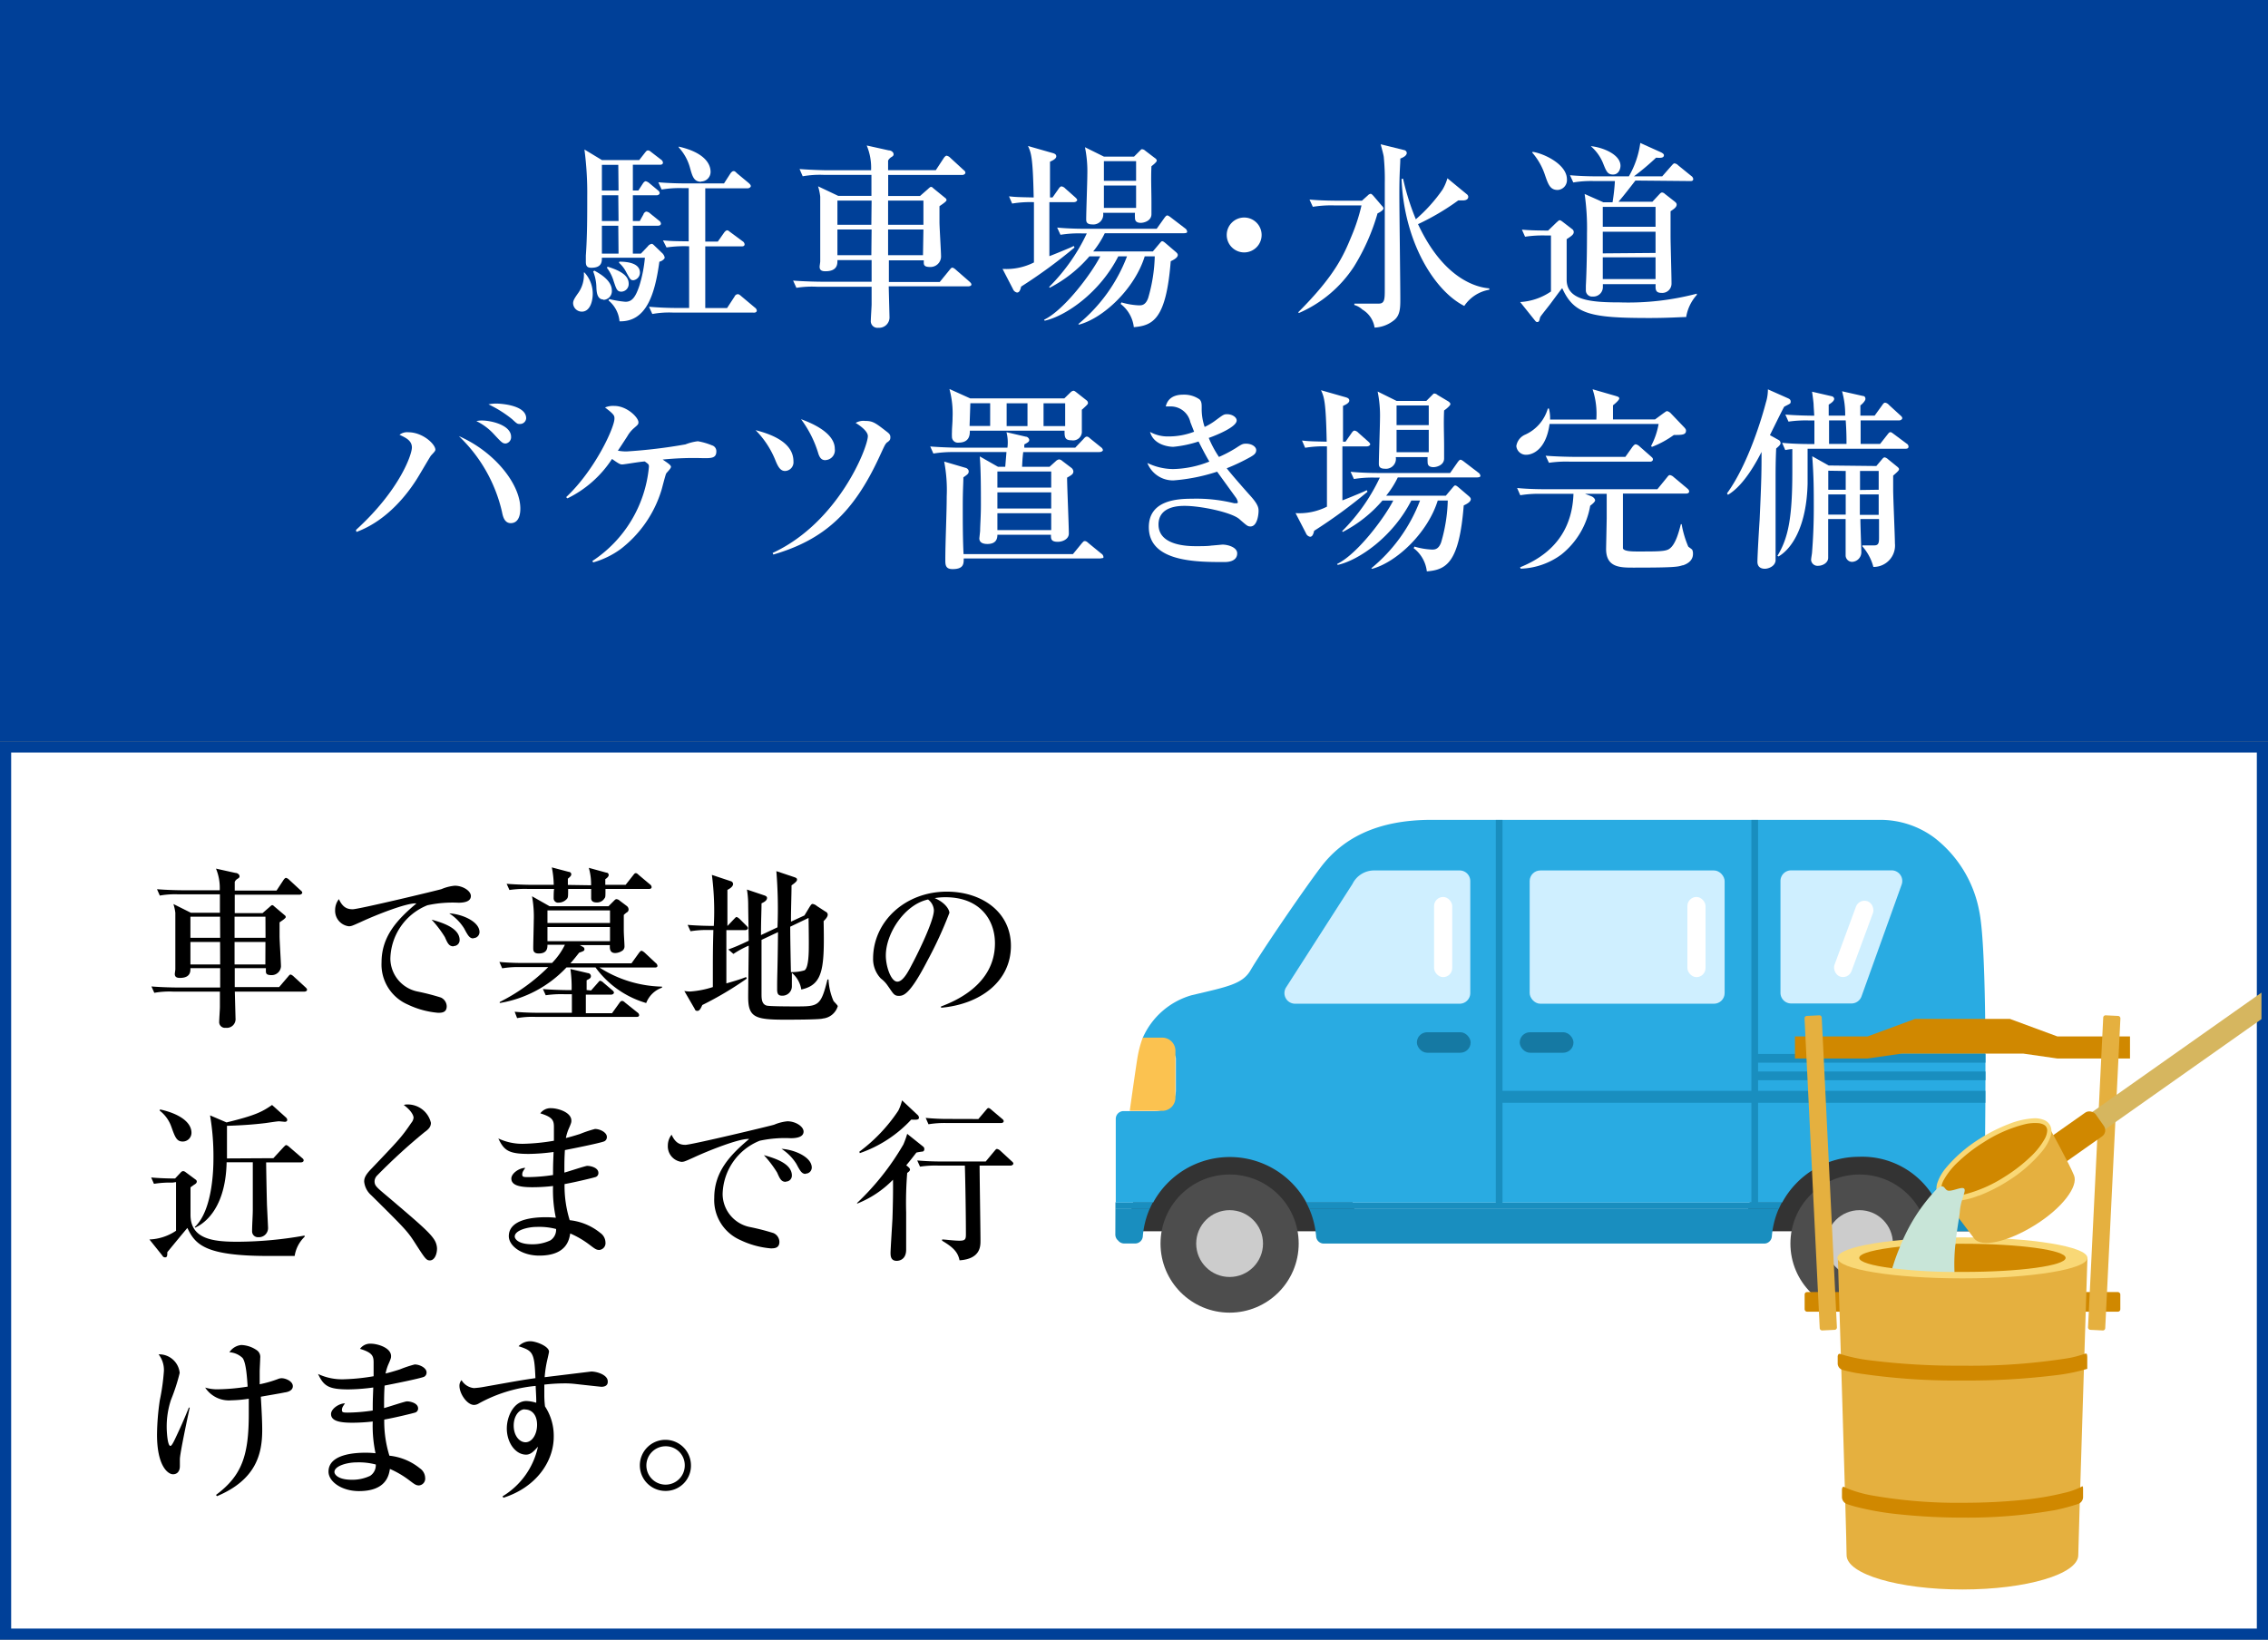
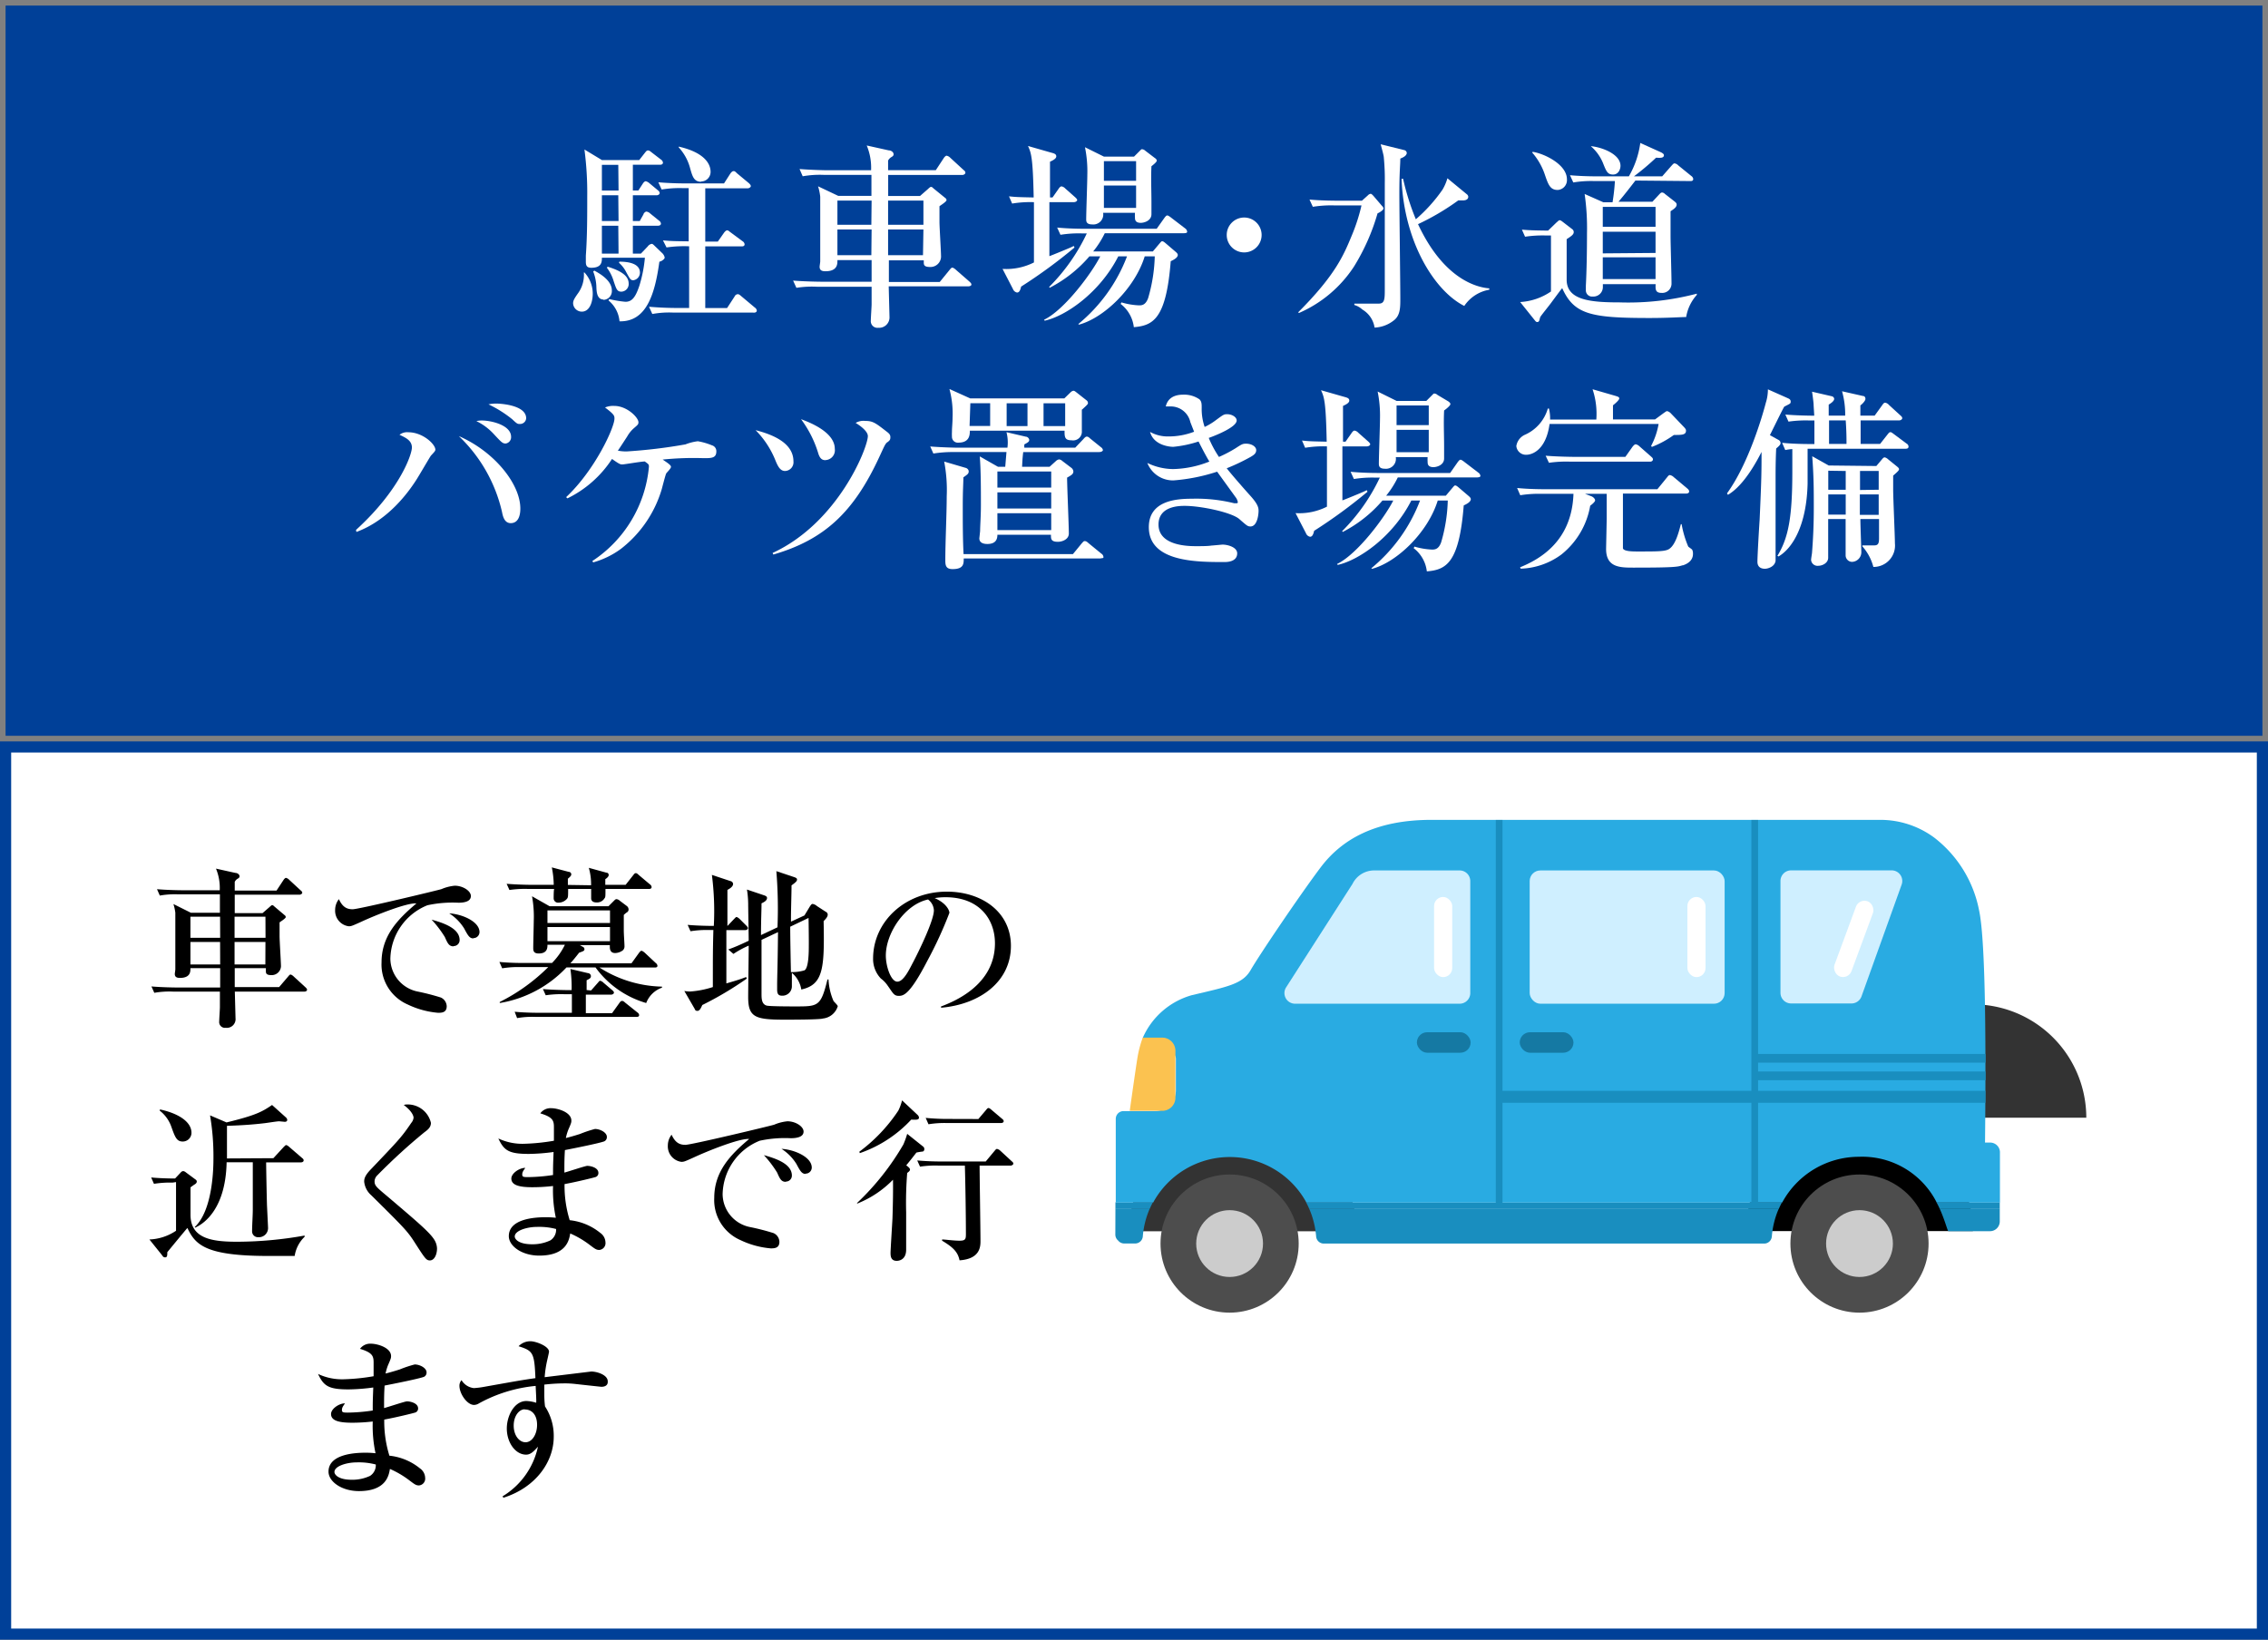
<svg xmlns="http://www.w3.org/2000/svg" id="レイヤー_1" data-name="レイヤー 1" viewBox="0 0 260 188">
  <rect x="0" y="0" width="260" height="188" fill="#808080" stroke="none" />
  <defs>
    <style>.cls-1,.cls-11{fill:none;}.cls-2{fill:#004098;}.cls-3{fill:#fff;}.cls-4{fill:#333;}.cls-5{fill:#198ebf;}.cls-6{fill:#29abe2;}.cls-7{fill:#4d4d4d;}.cls-8{fill:#ccc;}.cls-9{fill:#fbc250;}.cls-10{fill:#1579a3;}.cls-11{stroke:#198ebf;stroke-miterlimit:10;stroke-width:0.77px;}.cls-12{fill:#cfefff;}.cls-13{clip-path:url(#clip-path);}.cls-14{fill:#d08800;}.cls-15{fill:#e5b03f;}.cls-16{fill:#f9d876;}.cls-17{fill:#d6b65f;}.cls-18{fill:#c8e5d8;}</style>
    <clipPath id="clip-path">
-       <rect class="cls-1" y="85" width="259.25" height="103" />
-     </clipPath>
+       </clipPath>
  </defs>
  <title>アートボード 4</title>
  <rect class="cls-2" x="0.64" y="0.64" width="258.72" height="83.72" />
-   <path class="cls-2" d="M258.72,1.28V83.72H1.28V1.28H258.72M260,0H0V85H260V0Z" />
  <rect class="cls-3" x="0.64" y="85.64" width="258.72" height="101.72" />
  <path class="cls-2" d="M258.72,86.28V186.72H1.28V86.28H258.72M260,85H0V188H260V85Z" />
  <path class="cls-3" d="M66.7,35.73a1,1,0,0,1-1-.95c0-.31.13-.54.56-1.15a3.59,3.59,0,0,0,.67-2.39H67a3.58,3.58,0,0,1,.95,2.5C67.93,34.7,67.57,35.73,66.7,35.73ZM75.59,30c-.52,3.8-1.51,6.91-4.57,6.84a3.48,3.48,0,0,0-1.26-2.39l.09-.16a12.1,12.1,0,0,0,1.85.31c.7,0,1.13-.43,1.6-1.85a15.42,15.42,0,0,0,.63-3.2H69c0,.45,0,1.15-1.21,1.15-.45,0-.63-.18-.63-.67,0-.14,0-.56,0-.72.16-2.21.16-4.52.16-6.77A38.11,38.11,0,0,0,67,17.14l2,1.21h4.28l.65-.83c.16-.2.22-.27.34-.27s.16,0,.43.22l1.08.83a.48.48,0,0,1,.22.34c0,.2-.18.25-.34.25H72.55v2.95h.63l.5-.77c.07-.11.2-.29.36-.29a1,1,0,0,1,.41.23l.95.79c.11.09.22.18.22.34s-.2.25-.34.25H72.55v2.95h.79l.43-.77c0-.09.18-.31.34-.31a.78.78,0,0,1,.43.22l1,.81a.48.48,0,0,1,.23.34c0,.2-.2.25-.34.25H72.55v3.2h.92l.79-.83a.7.7,0,0,1,.45-.29c.07,0,.11,0,.36.25l.79.76a1,1,0,0,1,.34.56C76.19,29.75,75.74,30,75.59,30Zm-6.41,4.34c-.74,0-.79-.9-.81-1.37A5.22,5.22,0,0,0,68,31.12l.14-.09c.52.29,2,1.08,2,2.27A1,1,0,0,1,69.17,34.38ZM70.88,18.9H69v2.95h1.91Zm0,3.49H69v2.95h1.91Zm0,3.49H69v3.2h1.91Zm.36,7.56c-.5,0-.58-.29-.88-1.17a4.9,4.9,0,0,0-.79-1.58l.09-.11c1.78.54,2.41,1.17,2.41,1.94A.87.87,0,0,1,71.24,33.44Zm1.37-1.31c-.32,0-.38-.11-.86-1a3.5,3.5,0,0,0-.79-1L71,30c1.1,0,2.36.23,2.36,1.26A.88.88,0,0,1,72.62,32.13Zm13.77,3.71H77.21a10.77,10.77,0,0,0-2.43.16l-.38-.83c1.08.09,2.14.14,3.22.14H79V28.24a13.89,13.89,0,0,0-2.59.13L76,27.56c1,.09,1.31.09,2.95.11v-6.1h-.67a12.3,12.3,0,0,0-2.43.16l-.38-.83c1.08.09,2.14.13,3.22.13H83l.72-1.12c.07-.11.23-.29.36-.29s.16,0,.41.25L85.85,21c.09.09.22.2.22.34s-.22.25-.34.25H80.85V27.7h1.44l.7-1s.2-.29.36-.29.2.09.43.25l1.35,1a.48.48,0,0,1,.23.34c0,.23-.2.25-.34.25H80.85v7.07h2.5L84.21,34a.43.43,0,0,1,.36-.27c.07,0,.16,0,.41.23l1.55,1.3a.51.51,0,0,1,.23.34C86.75,35.83,86.52,35.85,86.39,35.85Zm-6-15c-.83,0-1-.61-1.26-1.53a5.66,5.66,0,0,0-1.31-2.41l0-.09c2.77.63,3.65,1.85,3.65,2.9A1.1,1.1,0,0,1,80.36,20.81Z" />
  <path class="cls-3" d="M111,32.83h-9.12l.09,3.49a1.19,1.19,0,0,1-1.28,1.26.76.76,0,0,1-.86-.83c0-.29.09-1.6.09-1.87v-2H93.73A11.32,11.32,0,0,0,91.3,33l-.38-.83c1.37.11,3,.13,3.22.13h5.78V29.82H96c0,.36.07,1.28-1.37,1.28-.45,0-.67-.13-.67-.52,0-.09.07-.52.07-.61,0-.63,0-2.68,0-3.42,0-1.42,0-3.29,0-4a6.21,6.21,0,0,0-.25-1.19l2.32,1.1h3.8l0-2.41H94.45a11.33,11.33,0,0,0-2.43.16l-.36-.83c1.37.11,2.95.14,3.2.14h5a6.61,6.61,0,0,0-.5-2.84l2.52.56c.25,0,.56.18.56.45,0,.07,0,.18-.25.32a1,1,0,0,0-.38.4v1.1h5.47l.9-1.37c.07-.11.22-.29.34-.29a.83.83,0,0,1,.43.25l1.49,1.37c.16.13.23.2.23.34s-.2.25-.34.25h-8.51c0,1.19,0,1.91,0,2.41h3.65l.88-.77c.27-.25.31-.27.38-.27s.11,0,.27.16l1.35,1.1a.33.33,0,0,1,.16.25c0,.13-.31.36-.81.7,0,.5,0,1,0,1.8,0,.61.18,3.4.18,4a1.21,1.21,0,0,1-1.26,1.17c-.72,0-.72-.27-.72-.58v-.18h-4c0,.38,0,2.12,0,2.48h5.83l1.1-1.35c.22-.27.25-.29.36-.29s.36.2.4.25l1.55,1.35c.11.11.22.2.22.34S111.15,32.83,111,32.83ZM99.92,23H96v2.77h3.89Zm0,3.31H96v2.95h3.89ZM105.86,23h-4.05v2.77h4.05Zm0,3.31h-4.05l0,2.95h4Z" />
  <path class="cls-3" d="M123.07,23.18H120.3v6.19c.36-.13,1.89-.76,2.21-.9a5.87,5.87,0,0,0,.58-.27l.09.18a58.34,58.34,0,0,1-6.12,4.48c-.11.5-.25.68-.47.68a.64.64,0,0,1-.47-.41l-1.19-2.3a7,7,0,0,0,3.6-.74c0-1.51,0-5.56,0-6.91a12.46,12.46,0,0,0-2.5.16l-.36-.83c.85.09,1.06.09,2.83.13-.09-4.61-.29-5.11-.65-5.9l2.66.76c.34.09.58.16.58.43s-.41.47-.72.61c0,1.6,0,3.24,0,4.1h.29l.7-1c.09-.13.2-.27.34-.27a.78.78,0,0,1,.43.25l1.13,1c.2.18.23.27.23.34C123.4,23.15,123.2,23.18,123.07,23.18Zm12.72,3.56h-9.14a10.64,10.64,0,0,1-1.33,2.09h6.84l.74-.88c.23-.27.25-.29.34-.29s.2.07.41.25l1.17,1c.07.07.2.18.2.32,0,.36-.63.63-.81.72-.52,6.59-2,7.38-4.23,7.56a3.91,3.91,0,0,0-1.51-2.66l.09-.18a8.34,8.34,0,0,0,2,.34c.31,0,.76,0,1.06-.83a18.49,18.49,0,0,0,.76-4.79h-1.15c-1.15,3.71-4.73,7.09-7.54,7.83l-.07-.07a18.58,18.58,0,0,0,5.58-7.76h-1c-2.12,4.16-6,6.84-8.44,7.38l-.07-.11c2.34-1.12,5.49-5.38,6.44-7.27h-1.24a15.09,15.09,0,0,1-4.55,3.6l-.07-.09a21.71,21.71,0,0,0,4.32-6.14H124a13.11,13.11,0,0,0-2.43.16l-.38-.83c1.37.14,3,.14,3.22.14h8.19l.88-1.24c.2-.27.27-.29.34-.29s.23.09.43.25l1.62,1.24a.51.51,0,0,1,.22.36C136.12,26.71,135.92,26.73,135.78,26.73ZM132,19.06c-.07,1.4,0,2.77,0,4.16,0,.2,0,1.13,0,1.33,0,.79-.88,1-1.22,1-.67,0-.67-.41-.67-.61a4.38,4.38,0,0,1,0-.54h-3.65a1.14,1.14,0,0,1-1.26,1.33c-.68,0-.68-.38-.68-.59,0-.81.13-4.39.13-5.13a13.77,13.77,0,0,0-.27-3.13l2.18,1.08H130l.63-.63c.2-.2.2-.22.29-.22a.58.58,0,0,1,.36.16l1.06.81c.14.09.27.2.27.34S132.27,18.85,132,19.06Zm-1.76-.58h-3.69v2.25h3.69Zm0,2.79h-3.69v2.57h3.69Z" />
  <path class="cls-3" d="M142.63,28.94a2,2,0,1,1,2-2A2,2,0,0,1,142.63,28.94Z" />
  <path class="cls-3" d="M157.92,24.46a24.26,24.26,0,0,1-2.7,6.1,14.35,14.35,0,0,1-6.32,5.33l-.07-.09c4.23-4.23,5.2-6.53,6.12-8.76a21,21,0,0,0,1.13-3.49h-3.15a13.13,13.13,0,0,0-2.43.16l-.38-.83c1.37.13,3,.13,3.22.13h2.79l.68-.61a.56.56,0,0,1,.31-.18c.11,0,.2.11.32.23l1,1.17a.48.48,0,0,1,.16.27C158.61,24.12,158,24.44,157.92,24.46Zm2.61-6.28c0,.77-.11,1.42-.11,4.05,0,1.91.11,10.31.11,12,0,1.06,0,2-.83,2.57a3.79,3.79,0,0,1-2.12.76,2.91,2.91,0,0,0-1.4-2.07,2.29,2.29,0,0,0-.92-.52v-.16c.43,0,2.5,0,2.81,0,.68,0,.68-.56.68-1.69,0-.52,0-2.9,0-3.38V21a25.93,25.93,0,0,0-.11-2.93c0-.25-.31-1.31-.36-1.53l2.7.67a.36.36,0,0,1,.29.36C161.22,17.82,161,18,160.53,18.18Zm7.34,16.9c-3.38-1.69-6.91-7.27-7.2-14.58h.18a27.79,27.79,0,0,0,1.46,4.64,18.09,18.09,0,0,0,3.06-3.4,5.64,5.64,0,0,0,.56-1.3l2.21,1.82a.42.42,0,0,1,.18.29c0,.43-.52.43-.65.43h-.5a28,28,0,0,1-4.61,2.72c3,6.44,6.89,7.27,8.17,7.36v.16A4.32,4.32,0,0,0,167.86,35.08Z" />
  <path class="cls-3" d="M177.26,27a13.68,13.68,0,0,0-2.43.14l-.36-.81c1.08.09,1.67.09,3,.11l.95-.92c.16-.13.27-.27.38-.27s.25.11.43.25l1,.77a.4.4,0,0,1,.18.34c0,.27-.25.45-.81.81,0,.74,0,4.07,0,4.75.09,2.25,2.75,2.5,6.1,2.5a30.79,30.79,0,0,0,8.82-1v.14a5,5,0,0,0-1.22,2.54c-.63,0-2,.11-4.21.11-6.73,0-8.64-.41-10-3.42-.18.2-.29.36-1.33,1.76-.18.25-1,1.26-1.15,1.49s-.07.63-.38.63c-.14,0-.18-.07-.36-.29l-1.6-2a6.94,6.94,0,0,0,3.53-1.21V27Zm-1.55-9.59c1.26.18,3.92,1.42,3.92,3.15a1.13,1.13,0,0,1-1.06,1.22c-.9,0-1.1-.68-1.51-1.87a7.46,7.46,0,0,0-1.42-2.43Zm11.77,3.29c-1.33,1.73-1.71,2.16-1.94,2.43h3.89l.77-.83c.11-.11.2-.23.34-.23a.52.52,0,0,1,.32.16l1.1.86c.11.09.25.2.25.36,0,.32-.36.54-.7.77v2.88c0,.76.11,4.52.11,5.38a1.06,1.06,0,0,1-1.15,1.1c-.7,0-.7-.41-.67-1h-6.05v.29A1.09,1.09,0,0,1,182.59,34a.71.71,0,0,1-.79-.72s0-.2,0-.52c.09-1.71.13-3.92.13-6a27.32,27.32,0,0,0-.27-4.52l2.14.95h1.06a22.64,22.64,0,0,0,.27-2.43h-2.34a12.37,12.37,0,0,0-2.43.16l-.38-.83c1,.09,2.18.13,3.22.13h3.53a10.4,10.4,0,0,0,1.31-3.83l2.39,1.08c.13.07.32.18.32.32,0,.34-.41.32-.9.29a28.77,28.77,0,0,1-2.54,2.14h3.24L191.62,19c.11-.11.22-.27.34-.27a.72.72,0,0,1,.43.23l1.49,1.21a.51.51,0,0,1,.23.34c0,.25-.2.25-.34.25Zm-5.09-3.94c1.22.11,3.38.9,3.38,2.25,0,.38-.22,1-.85,1s-.77-.34-1.17-1.35a5.09,5.09,0,0,0-1.35-1.87ZM189.79,26V23.72h-6.05V26Zm0,3V26.57h-6.05v2.48Zm0,3v-2.5h-6.05v2.5Z" />
  <path class="cls-3" d="M40.81,60.76c5-4.55,6.41-8.64,6.41-9.45s-.72-1.13-1.42-1.46a1.4,1.4,0,0,1,1-.29c1.67,0,3.11,1.37,3.11,2,0,.16-.2.34-.5.67-.09.09-1.44,2.43-1.73,2.86-.85,1.31-3.15,4.55-6.82,5.9Zm18.84-2.45c0,.27,0,1.67-1.1,1.67-.72,0-.9-.77-1-1.28A17.35,17.35,0,0,0,52.6,50C56.65,51.76,59.65,55.47,59.65,58.31ZM55.21,48.21c1.13,0,3.38.54,3.38,1.87a.73.73,0,0,1-.61.77c-.36,0-.47-.11-1.37-1.08a6.65,6.65,0,0,0-2-1.49A3.05,3.05,0,0,1,55.21,48.21Zm1.69-1.94c.34,0,3.42.13,3.42,1.69a.7.7,0,0,1-.72.65c-.27,0-.31,0-.88-.54A13.41,13.41,0,0,0,56,46.36,4.71,4.71,0,0,1,56.9,46.27Z" />
  <path class="cls-3" d="M80.67,52.53a35.25,35.25,0,0,0-4.7.16c.38.27.95.61.95.83s-.52.68-.56.79c-.11.27-.43,1.53-.5,1.78a13.49,13.49,0,0,1-4.68,6.84A9.84,9.84,0,0,1,68,64.48l-.09-.16a14.5,14.5,0,0,0,6.48-10.78c0-.29,0-.29-.47-.63-.41,0-2.36.34-2.57.34s-.31,0-1.19-.63a12.77,12.77,0,0,1-5.11,4.52L64.9,57c3.33-3.13,5.54-8,5.54-9,0-.32,0-.47-1.08-1.28a2.35,2.35,0,0,1,1.06-.18c1.46,0,2.77,1.33,2.77,1.87,0,.25-.07.29-.54.7a3.58,3.58,0,0,0-.74.92c-.23.36-.95,1.46-1.08,1.64a5.21,5.21,0,0,0,1,.09,59.5,59.5,0,0,0,6.75-.81A5.76,5.76,0,0,1,80,50.59a7.56,7.56,0,0,1,1.62.47.69.69,0,0,1,.5.65C82.14,52.53,81.57,52.53,80.67,52.53Z" />
  <path class="cls-3" d="M90,54c-.52,0-.79-.45-1.08-1.15a10.45,10.45,0,0,0-2.3-3.53c2.12.54,4.34,1.53,4.34,3.58A1,1,0,0,1,90,54Zm11.73-3.31c-.27.23-.31.38-.94,1.73-2.93,6.32-6.28,9.45-12.13,11.16l-.09-.18C96.12,59.91,99.49,51.29,99.49,50c0-.61-1.06-1.31-1.4-1.51a1.76,1.76,0,0,1,1.08-.23c.9,0,1.19.23,2.43,1.19.29.22.47.36.47.67S102,50.48,101.77,50.68Zm-7.11,2.07c-.47,0-.65-.32-.79-.7a12.69,12.69,0,0,0-2-4c.86.32,3.87,1.44,3.87,3.4A1.13,1.13,0,0,1,94.66,52.75Z" />
  <path class="cls-3" d="M126,51.83H117.3c-.09.79-.09.95-.13,1.69h3.15l.72-.65a.71.71,0,0,1,.38-.2.69.69,0,0,1,.36.18l1,.76a.6.6,0,0,1,.27.43c0,.29-.16.41-.72.72,0,1,.2,5.49.2,6.41,0,.65-.72.95-1.26.95-.81,0-.79-.36-.79-.81h-6.14c0,.45-.13,1.06-1.15,1.06-.47,0-.92-.14-.92-.65,0,0,.09-.81.09-.86,0-.56.09-1.69.09-2.95,0-1.67,0-4-.13-5.58l2.09,1.19h.83l.14-1.69h-6A13.81,13.81,0,0,0,107,52l-.36-.81c1.35.11,2.95.14,3.2.14h5.65a4.68,4.68,0,0,0-.11-1.78l2.23.52c.18,0,.38.2.38.38s-.13.27-.56.5a2.32,2.32,0,0,0,0,.38h5.83l.95-1c.13-.16.27-.27.36-.27s.18,0,.41.22l1.24,1a.49.49,0,0,1,.22.34C126.37,51.78,126.19,51.83,126,51.83Zm.18,12.2H110.48c0,.61,0,1.22-1.28,1.22-.83,0-.83-.52-.83-1.08,0-2,.16-5.24.16-7.25a17.32,17.32,0,0,0-.29-4l2.45.72c.07,0,.36.14.36.41s-.16.36-.61.68c0,.76-.07,1.33-.07,3.35,0,1.82,0,3.65.09,5.45H123l1-1.22c.22-.25.25-.27.34-.27s.2,0,.43.22l1.49,1.22a.48.48,0,0,1,.23.34C126.55,64,126.37,64,126.22,64Zm-2.16-17.08c0,.38,0,2,0,2.45a1,1,0,0,1-1.17,1.08c-.67,0-.81-.25-.81-.92v-.18H111.18c0,.43,0,1.37-1.31,1.37a.67.67,0,0,1-.74-.7,4.87,4.87,0,0,1,0-.52c0-.52.07-1.06.07-1.64a10.75,10.75,0,0,0-.36-3.29l2.39,1.08h10.78l.72-.7a.64.64,0,0,1,.32-.18c.13,0,.25.11.43.25l1.08.85a.38.38,0,0,1,.16.34C124.75,46.34,124.3,46.72,124.06,46.95Zm-10.51-.72h-2.27l-.09,2.61h2.36Zm7,7.83h-6.17V55.9h6.17Zm0,2.39h-6.17v1.85h6.17Zm0,2.39h-6.17v1.94h6.17Zm-2.72-12.6h-2.39v2.61h2.39Zm4.32,0h-2.48v2.61h2.48Z" />
  <path class="cls-3" d="M143.35,60.36c-.32,0-.41-.09-1.28-.85S137.7,58,135.81,58c-.56,0-3,0-3,2.14,0,2.48,3.51,2.48,4.34,2.48.54,0,1.31,0,1.73-.07.09,0,1.24-.11,1.26-.11.63,0,1.69.31,1.69,1,0,1-1.22,1-1.46,1-3.2,0-8.67,0-8.67-4,0-3.11,3.29-3.26,5-3.26a18,18,0,0,1,4.79.52l.23,0c.09,0,.18,0,.18-.13a1.24,1.24,0,0,0-.25-.56l-2.12-2.93a21.25,21.25,0,0,1-5,1,3.16,3.16,0,0,1-3-2,6.85,6.85,0,0,0,2.95.7,11.83,11.83,0,0,0,4.16-.86c-.25-.41-.58-1-1.24-2.3a13.25,13.25,0,0,1-2.9.61c-.34,0-2.23-.13-2.66-1.71a4.15,4.15,0,0,0,2.12.52,8.16,8.16,0,0,0,2.93-.54l-.43-1.1a2.3,2.3,0,0,0-2.32-1.8c-.16,0-.27,0-.5,0,.09-.34.36-1.35,2-1.35a3.07,3.07,0,0,1,1.87.54c.25.25.25.54.25,1a6.31,6.31,0,0,0,.34,2.16,7.11,7.11,0,0,0,1.33-.81c.79-.58.88-.65,1.24-.65.58,0,1.1.34,1.1.72,0,.74-2.27,1.67-3.2,2a12.19,12.19,0,0,0,1.17,2.18,14.77,14.77,0,0,0,1.91-1c.72-.47.81-.52,1.21-.52.63,0,1.15.34,1.15.74s-.32.58-.63.77a23.26,23.26,0,0,1-2.75,1.31c.38.5,1.53,1.84,2.75,3.2.9,1,.9,1.4.9,1.71S144.16,60.36,143.35,60.36Z" />
  <path class="cls-3" d="M156.66,51.18h-2.77v6.19c.36-.13,1.89-.76,2.21-.9a5.87,5.87,0,0,0,.58-.27l.09.18a58.34,58.34,0,0,1-6.12,4.48c-.11.5-.25.68-.47.68a.64.64,0,0,1-.47-.41l-1.19-2.3a7,7,0,0,0,3.6-.74c0-1.51,0-5.56,0-6.91a12.46,12.46,0,0,0-2.5.16l-.36-.83c.85.09,1.06.09,2.83.13-.09-4.61-.29-5.11-.65-5.9l2.66.76c.34.09.58.16.58.43s-.41.47-.72.61c0,1.6,0,3.24,0,4.1h.29l.7-1c.09-.13.2-.27.34-.27a.78.78,0,0,1,.43.25l1.13,1c.2.18.23.27.23.34C157,51.15,156.79,51.18,156.66,51.18Zm12.72,3.56h-9.14a10.64,10.64,0,0,1-1.33,2.09h6.84l.74-.88c.23-.27.25-.29.34-.29s.2.07.41.25l1.17,1c.07.07.2.18.2.32,0,.36-.63.63-.81.72-.52,6.59-2,7.38-4.23,7.56a3.91,3.91,0,0,0-1.51-2.66l.09-.18a8.34,8.34,0,0,0,2,.34c.31,0,.76,0,1.06-.83a18.49,18.49,0,0,0,.76-4.79h-1.15c-1.15,3.71-4.73,7.09-7.54,7.83l-.07-.07a18.58,18.58,0,0,0,5.58-7.76h-1c-2.12,4.16-6,6.84-8.44,7.38l-.07-.11c2.34-1.12,5.49-5.38,6.44-7.27h-1.24a15.09,15.09,0,0,1-4.55,3.6l-.07-.09a21.71,21.71,0,0,0,4.32-6.14h-.54a13.11,13.11,0,0,0-2.43.16l-.38-.83c1.37.14,3,.14,3.22.14h8.19L167.1,53c.2-.27.27-.29.34-.29s.23.09.43.25l1.62,1.24a.51.51,0,0,1,.22.36C169.71,54.71,169.51,54.73,169.37,54.73Zm-3.83-7.67c-.07,1.4,0,2.77,0,4.16,0,.2,0,1.13,0,1.33,0,.79-.88,1-1.22,1-.67,0-.67-.41-.67-.61a4.38,4.38,0,0,1,0-.54h-3.65a1.14,1.14,0,0,1-1.26,1.33c-.68,0-.68-.38-.68-.59,0-.81.13-4.39.13-5.13a13.77,13.77,0,0,0-.27-3.13l2.18,1.08h3.4l.63-.63c.2-.2.2-.22.29-.22a.58.58,0,0,1,.36.16L166,46c.14.09.27.2.27.34S165.86,46.85,165.55,47.06Zm-1.76-.58H160.1v2.25h3.69Zm0,2.79H160.1v2.57h3.69Z" />
  <path class="cls-3" d="M191.89,49.87a11.11,11.11,0,0,1-2.52,1.37l-.09-.11a8.49,8.49,0,0,0,.86-2.52H177.64c-.41,3-2,3.53-2.66,3.53a1.1,1.1,0,0,1-1.15-1,1.7,1.7,0,0,1,1-1.3,4.71,4.71,0,0,0,2.61-3h.13a4.79,4.79,0,0,1,.13,1.26H183a8.91,8.91,0,0,0-.43-3.47l2.63.76c.2.07.43.11.43.29s-.45.58-.72.79c0,.29,0,1.08,0,1.62h4.82l.95-.7c.32-.22.34-.25.43-.25s.32.11.47.29L193.08,49c.18.2.2.27.2.38C193.28,49.87,192.79,49.87,191.89,49.87Zm1,14.94c-.56.18-.88.27-5.6.27-1.55,0-3.17,0-3.17-2.14,0-.13.07-3.29.07-3.53V56.62h-2.48l.65.25c.32.11.5.34.5.5s-.34.45-.56.61a9.14,9.14,0,0,1-3.31,5.6,8.28,8.28,0,0,1-4.66,1.62l-.07-.16c4.48-1.8,6-5,6.12-8.42h-3.67a13.11,13.11,0,0,0-2.43.16l-.36-.83c1.35.14,2.95.14,3.2.14H190l1.1-1.35c.18-.23.23-.27.34-.27a.86.86,0,0,1,.43.23L193.42,56c.13.11.22.2.22.36s-.18.23-.34.23h-7.25c0,.18,0,6.1,0,6.28.11.36,1.15.36,1.71.36,2.23,0,3.11,0,3.56-.27.7-.43,1.08-1.71,1.37-2.86h.09a11.47,11.47,0,0,0,.76,2.57c.07.07.41.29.45.36a.92.92,0,0,1,.09.43C194.11,64.41,193.19,64.73,192.92,64.82Zm-3.74-11.88H180a13.81,13.81,0,0,0-2.43.13l-.38-.81c1.37.11,3,.13,3.22.13h5.92l.83-1.17c.11-.13.23-.27.36-.27a.82.82,0,0,1,.41.22l1.33,1.17c.11.11.23.18.23.34S189.34,52.93,189.18,52.93Z" />
  <path class="cls-3" d="M203.87,50.43a.43.43,0,0,1,.25.34c0,.14,0,.23-.5.65-.07,1.37-.07,2.75-.07,3.26,0,1.53,0,9.43,0,9.61-.09.7-.9.92-1.22.92-.56,0-.86-.29-.86-.79,0-.77.2-4.1.25-4.79.22-4.79.22-5.67.22-7.81-.43.83-1.94,3.8-3.85,4.91l-.11-.16c2.48-3.42,4.07-8.91,4.46-10.42a5,5,0,0,0,.23-1.51l2.25,1c.2.09.36.16.36.41s-.07.22-.74.58c-.29.5-1.4,2.79-1.64,3.26Zm-.11,13.3c1.28-2.09,1.71-4.48,1.71-9.68V51.49a5.82,5.82,0,0,0-.81.11l-.36-.83c1.37.14,2.95.14,3.2.14H208c0-.43,0-2.32,0-2.7h-.54a13.81,13.81,0,0,0-2.43.13l-.36-.81c1.31.11,2.81.13,3.31.13,0-.2-.07-1.08-.07-1.26s-.11-1.06-.18-1.49l2.25.52a.35.35,0,0,1,.29.29c0,.29-.45.56-.63.67v1.26h1.89a9.87,9.87,0,0,0-.36-2.79l2.39.54c.16,0,.29.11.29.34s-.43.65-.58.74v1.17h1.64l.86-1.19c.11-.16.2-.29.34-.29a.72.72,0,0,1,.43.25l1.3,1.19c.14.13.23.2.23.34s-.2.25-.34.25H213.3c0,2.07,0,2.3,0,2.7h2.23l.85-1.08c.18-.23.23-.27.34-.27s.18.07.43.25l1.42,1.06a.41.41,0,0,1,.22.34c0,.23-.2.25-.34.25H207.22c0,2.95,0,3.29,0,4-.11,4.79-1.73,7.41-3.33,8.35ZM215.1,53.43l.65-.77c.13-.16.2-.22.32-.22a.88.88,0,0,1,.38.22l1,.81c.11.09.25.2.25.32s-.07.22-.67.74c0,.38,0,1.15,0,1.6,0,1,.2,5.29.2,6.17A2.45,2.45,0,0,1,214.76,65a5.78,5.78,0,0,0-1.26-2.36v-.11l1.37,0c.5,0,.54-.32.54-.88,0-.34,0-1.82,0-2.14h-2.14c0,.61.11,3.58.11,3.76a1.11,1.11,0,0,1-1.06,1.15.75.75,0,0,1-.74-.77c0-.22,0-1.21,0-1.39,0-1.37,0-2,0-2.75h-2c0,.58,0,3.13,0,3.67,0,.11,0,.52,0,.77,0,.58-.63.92-1.15.92a.74.74,0,0,1-.81-.65c0-.2.11-.77.11-.88.11-1.4.2-3.08.2-5.11s0-3.58-.18-5.92l1.89,1.06Zm-5.51.54v2.18h2V54Zm0,2.72V59h2V56.69Zm.09-8.49v2.7h2c0-.61,0-1.42-.09-2.7Zm5.69,7.95V54h-2.14c0,.52,0,1.64,0,2.18Zm0,2.88V56.69h-2.16c0,1.58,0,1.75,0,2.34Z" />
  <path d="M34.92,113.69h-8l.08,3.05a1,1,0,0,1-1.12,1.1.66.66,0,0,1-.75-.73c0-.26.08-1.4.08-1.63v-1.79H19.82a9.89,9.89,0,0,0-2.13.14l-.33-.73c1.2.1,2.6.12,2.82.12h5.06V111H21.83c0,.31.06,1.12-1.2,1.12-.39,0-.59-.12-.59-.45,0-.08.06-.45.06-.53,0-.55,0-2.34,0-3,0-1.24,0-2.88,0-3.49a5.51,5.51,0,0,0-.22-1l2,1h3.33l0-2.11H20.45a9.9,9.9,0,0,0-2.13.14l-.32-.73c1.2.1,2.58.12,2.8.12h4.39a5.78,5.78,0,0,0-.43-2.48l2.21.49c.22,0,.49.16.49.39,0,.06,0,.16-.22.28a.83.83,0,0,0-.33.36v1h4.79l.79-1.2c.06-.1.2-.26.29-.26a.72.72,0,0,1,.37.22l1.3,1.2c.14.12.2.18.2.29s-.18.22-.3.22H26.91c0,1,0,1.67,0,2.11h3.19l.77-.67c.24-.22.28-.24.33-.24s.1,0,.24.14l1.18,1a.29.29,0,0,1,.14.22c0,.12-.28.32-.71.61,0,.43,0,.89,0,1.58,0,.53.16,3,.16,3.47a1.06,1.06,0,0,1-1.1,1c-.63,0-.63-.24-.63-.51V111H26.91c0,.33,0,1.85,0,2.17H32L33,112c.2-.24.22-.26.32-.26s.32.18.35.22L35,113.18c.1.1.2.18.2.3S35.06,113.69,34.92,113.69Zm-9.69-8.59H21.83v2.42h3.41Zm0,2.9H21.83v2.58h3.41Zm5.2-2.9H26.89v2.42h3.55Zm0,2.9H26.89l0,2.58h3.53Z" />
  <path d="M52.55,103.5a13.64,13.64,0,0,0-3.55.29,6.75,6.75,0,0,0-4.25,6.15,3.89,3.89,0,0,0,3.11,3.74,26.49,26.49,0,0,1,2.68.69,1.14,1.14,0,0,1,.67,1c0,.75-.61.75-1,.75a10,10,0,0,1-3.47-.95,5,5,0,0,1-3-4.83c0-3,1.81-4.92,4-6.76-1.06-.1-4.69,1.34-6.38,2.13-1,.45-1.1.49-1.38.49a1.79,1.79,0,0,1-1.56-1.87,2,2,0,0,1,.43-1.24c.41.89.89,1.16,1.58,1.16s9.75-2.17,10.18-2.31a5.07,5.07,0,0,1,1.52-.39c.93,0,1.85.59,1.85,1.18S53.34,103.5,52.55,103.5Zm-.55,5c-.51,0-.67-.3-1-1.06a12.83,12.83,0,0,0-1.52-2c1.16.33,3.21.93,3.21,2.34A.68.68,0,0,1,52,108.47Zm2.27-.91c-.43,0-.61-.29-1.06-1.14a5.51,5.51,0,0,0-1.71-1.73c1.46.08,3.47.93,3.47,2.15A.7.7,0,0,1,54.26,107.56Z" />
  <path d="M69.76,103.9l.63-.63c.1-.1.18-.18.28-.18a.64.64,0,0,1,.38.18l.81.61a.51.51,0,0,1,.2.39.38.38,0,0,1-.22.35c-.16.12-.2.16-.33.28,0,.43,0,1.4,0,1.79s.08,1.52.08,1.77a.62.62,0,0,1-.18.49,1.52,1.52,0,0,1-.89.32c-.55,0-.61-.43-.61-.71v-.2H66.47l.35.2a.29.29,0,0,1,.18.26c0,.18-.06.22-.61.41-.49.63-.75.93-1,1.22h7l.85-1.18c.14-.18.22-.26.3-.26s.26.12.37.22l1.26,1.18a.46.46,0,0,1,.2.32c0,.18-.18.2-.3.2H68.72a13.81,13.81,0,0,0,7.17,2.19v.12A3,3,0,0,0,74.08,115a10.94,10.94,0,0,1-5.81-4.08H64.94A13.53,13.53,0,0,1,57.29,115l0-.12a21.46,21.46,0,0,0,5.56-4H59.7a11.4,11.4,0,0,0-2.13.14l-.32-.73c1.2.12,2.58.12,2.8.12h3.23a7.87,7.87,0,0,0,1.48-2.09h-2c0,.33,0,1-1,1-.63,0-.63-.37-.63-.65,0-.49.06-2.64.06-3.09a12.87,12.87,0,0,0-.2-2.82L63,103.9Zm-2-2.4a6.7,6.7,0,0,0-.26-2l2,.55c.16,0,.28.1.28.28s-.24.38-.39.47v.65h2.33l.85-1.08c.14-.18.2-.26.32-.26s.22.1.35.22l1.26,1.06a.43.43,0,0,1,.2.31c0,.18-.16.22-.29.22h-5c0,.83,0,.95-.1,1.06a1,1,0,0,1-.91.49c-.29,0-.63-.08-.63-.49,0-.16,0-.91,0-1.06H65.13c0,.91,0,1-.18,1.18a1.27,1.27,0,0,1-.91.39.5.5,0,0,1-.57-.49c0-.18,0-.93.06-1.08h-3a12.13,12.13,0,0,0-2.13.12l-.32-.71c1.18.1,2.58.12,2.8.12h2.6a10.77,10.77,0,0,0-.22-2l1.93.51c.16,0,.3.12.3.28s-.1.26-.39.51c0,.12,0,.55,0,.71Zm0,12.06.75-.85c.12-.12.18-.26.29-.26a.75.75,0,0,1,.38.22l1,.85c.12.1.2.18.2.3s-.18.22-.32.22H67.16v2.13h3L71,115c.12-.18.2-.24.32-.24s.22.08.35.2l1.4,1.12a.42.42,0,0,1,.2.29c0,.2-.16.22-.3.22H61.41a10,10,0,0,0-2.13.14L59,116c1.2.12,2.58.12,2.8.12h3.76c0-.32,0-1.75,0-2.13h-.85a12.27,12.27,0,0,0-2.15.12l-.32-.71c1.2.1,2.6.12,2.82.12h.47a14.62,14.62,0,0,0-.14-2.42l2,.47c.14,0,.35.12.35.35s-.16.3-.49.47v1.12Zm-5-9.18v1.44h7.17v-1.44Zm0,1.91v1.62h7.17v-1.62Z" />
  <path d="M80.51,115.23c-.12.26-.28.67-.55.67s-.26-.12-.35-.28l-1.16-2a4.07,4.07,0,0,0,.67.06,10.72,10.72,0,0,0,2.6-.51c0-3.8,0-4.22.06-6.54h-.49a11.51,11.51,0,0,0-2.13.14l-.33-.73c1.14.1,2.42.12,3,.12a32.24,32.24,0,0,0-.22-5.85l2.13.71a.36.36,0,0,1,.3.32c0,.32-.39.55-.65.69,0,.87,0,2.76,0,4.14l.73-.77c.22-.22.24-.26.32-.26s.29.16.35.22l.77.77c.16.16.18.2.18.31s-.18.2-.29.2H83.27c0,2.54,0,2.9,0,6.11,1.36-.39,1.75-.53,2.26-.73l.08.18A38.77,38.77,0,0,1,80.51,115.23Zm13.79,1.56c-.59.12-3.55.12-4.37.12-3.37,0-4.16-.28-4.16-2.6,0-.85.06-5,.06-5.89a10.71,10.71,0,0,0-1.75.95l-.59-.51c.71-.26,1.18-.45,2.34-1,0-.61-.06-3.62-.06-4.29a11.15,11.15,0,0,0-.14-1.58l1.93.65c.32.1.37.2.37.32,0,.3-.37.49-.63.61,0,.85-.06,1.87-.06,3.64l1.89-.89A53,53,0,0,0,89,99.88l2,.67c.24.08.37.14.37.29s-.08.28-.63.67c0,1.12-.08,3.11-.06,4.16l1.54-.71.55-.91c.22-.36.29-.41.39-.41a1,1,0,0,1,.49.24l1,.65a.38.38,0,0,1,.24.33c0,.29-.3.57-.47.75.1,5.34,0,7.29-2.56,7.84a3.14,3.14,0,0,0-1.08-1.91c0,.24,0,1.4,0,1.56a1.08,1.08,0,0,1-1.12,1.06c-.35,0-.57-.12-.57-.69,0,0,0-.24,0-.53,0-.93.06-2.07.1-6.07l-1.89.89c0,.87,0,5.18,0,6.15,0,.55,0,1.2.57,1.38.28.1,2.82.1,3.33.1,2.6,0,2.9,0,3.66-3.09l.12,0a7.07,7.07,0,0,0,.57,2.46c.06.1.49.49.49.61A2,2,0,0,1,94.3,116.78Zm-1.62-11.54-2.09,1c0,1.4.06,4.2.08,5.2a4.86,4.86,0,0,0,1.56-.2c.49-.3.49-2.19.49-2.88C92.73,108.31,92.71,106,92.69,105.24Z" />
  <path d="M107.87,115.4c1.44-.55,6.19-2.42,6.19-7.25,0-2.74-1.77-5.28-5.67-5.28a7.59,7.59,0,0,0-1.24.1c1.32.57,1.69,1.4,1.69,1.69a46.13,46.13,0,0,1-2.54,5.52c-2,3.86-2.72,4-3.27,4s-.65-.3-1.26-1.16a3.41,3.41,0,0,0-.79-.83,3.23,3.23,0,0,1-.89-2.28c0-4.24,3.66-7.68,8.45-7.68,4,0,7.35,2.32,7.35,6.22,0,4.1-3.55,6.7-8,7.09Zm-6.32-5.85c0,1.26.59,3,1.32,3s1.4-1.46,1.81-2.23c.63-1.2,2.38-4.77,2.38-5.95a1.65,1.65,0,0,0-.67-1.24C103.72,103.7,101.55,107,101.55,109.55Z" />
  <path d="M19.78,135.59a11.52,11.52,0,0,0-2.13.14l-.32-.73c.77.08,1.93.12,2.74.12l.65-.69a.4.4,0,0,1,.28-.16.56.56,0,0,1,.3.14l1.12.83a.28.28,0,0,1,.14.22c0,.18-.14.28-.33.39l-.39.28c0,.49,0,2.7,0,3.15,0,2.76,2.52,3.09,5.34,3.09a44.14,44.14,0,0,0,7.74-.71v.14A3.86,3.86,0,0,0,33.78,144c-.47,0-2,0-3,0-7.27,0-8.39-1.3-9.3-3.21-.47.55-1.54,1.85-2.3,2.78,0,.35,0,.59-.24.59s-.28-.14-.39-.28l-1.42-1.77a5.84,5.84,0,0,0,3.05-1v-5.58Zm-1.44-8.39c2,.43,3.61,1.36,3.61,2.68a1,1,0,0,1-1,1c-.69,0-.87-.47-1.3-1.67a4,4,0,0,0-1.34-1.87Zm13,5.59,1.16-1.26c.22-.22.24-.24.32-.24s.3.16.35.22l1.44,1.24c.12.1.2.16.2.3s-.16.22-.3.22h-4c0,.71.08,4.57.1,5s.12,2.42.12,2.52a1.05,1.05,0,0,1-1.12,1.06.67.67,0,0,1-.71-.71c0-.69.08-1.77.08-2.46v-5.42h-3c-.12,5.83-3.07,7.25-3.6,7.49l-.06-.06c2.15-2,2.15-7.09,2.15-7.94a28,28,0,0,0-.39-4.87l1.89.81c3.41-.83,4.1-1.24,5.22-2l1.58,1.42a.44.44,0,0,1,.16.29c0,.14-.12.22-.28.22l-.65-.06c-.26,0-1.46.2-1.69.22-1.2.14-2.42.24-4.29.3,0,.69,0,3.45,0,3.74Z" />
  <path d="M49.28,144.51c-.43,0-.57-.24-1.85-2.23-.77-1.18-1.28-1.69-4.87-5.24a2.38,2.38,0,0,1-.81-1.56c0-.32.06-.69.79-1.44,3.15-3.31,3.47-3.62,4.61-5.3a1.08,1.08,0,0,0,.26-.59c0-.14-.1-.69-1.12-1.46a1.13,1.13,0,0,1,.37-.06,2.73,2.73,0,0,1,2.74,2.11c0,.51-.35.79-.75,1.08a67.2,67.2,0,0,0-5.4,4.94,1,1,0,0,0-.31.67c0,.51.2.67,1.46,1.73,3.53,3,4.87,4.14,5.4,5a2,2,0,0,1,.3,1C50.09,143.86,49.79,144.51,49.28,144.51Z" />
  <path d="M69.27,130.86c-.57.22-3.53.81-4.51,1-.06,1-.06,1.46-.06,2.58.41-.1,2.4-.77,2.62-.77.39,0,1.28.2,1.28.81a.48.48,0,0,1-.39.49c-.18.06-2.07.53-3.49.79a13.28,13.28,0,0,0,.59,4.14,6.65,6.65,0,0,1,3.51,1.46,1.37,1.37,0,0,1,.59,1.08.78.78,0,0,1-.71.87c-.33,0-.49-.12-1.06-.55a10.67,10.67,0,0,0-2.27-1.34c-.12.71-.41,2.54-3.55,2.54-2,0-3.49-1.1-3.49-2.23,0-2,3-2.17,4.21-2.17a10.12,10.12,0,0,1,1.18.06,15,15,0,0,1-.32-3.64,20.73,20.73,0,0,1-2.36.14c-1.54,0-2.42-.24-2.42-1,0-.59.91-1.22,1.6-1.22-.26.37-.35.51-.35.77s.14.29.65.29a20.26,20.26,0,0,0,2.88-.24c0-1,0-1,.06-2.64a22.55,22.55,0,0,1-2.82.22c-2.32,0-2.86-.39-3.51-1.77a6.45,6.45,0,0,0,2.9.61,23.44,23.44,0,0,0,3.47-.35c0-.22,0-1.44,0-1.54,0-.75-.1-1.16-1.56-1.6a1.44,1.44,0,0,1,1.26-.59c.73,0,2.3.45,2.3,1.42,0,.18,0,.26-.33,1a5.41,5.41,0,0,0-.3,1c.32-.08.85-.22,1.63-.47a13.45,13.45,0,0,1,1.71-.57c.57,0,1.36.39,1.36.91A.53.53,0,0,1,69.27,130.86Zm-7.76,9.81c-1,0-2.5.39-2.5,1.1,0,.28.41.89,2,.89a4.74,4.74,0,0,0,2.09-.45,1.45,1.45,0,0,0,.65-1.3A7.61,7.61,0,0,0,61.51,140.67Z" />
  <path d="M90.64,130.5a13.64,13.64,0,0,0-3.55.29,6.75,6.75,0,0,0-4.25,6.15A3.89,3.89,0,0,0,86,140.69a26.49,26.49,0,0,1,2.68.69,1.14,1.14,0,0,1,.67,1c0,.75-.61.75-1,.75a10,10,0,0,1-3.47-.95,5,5,0,0,1-3-4.83c0-3,1.81-4.92,4-6.76-1.06-.1-4.69,1.34-6.38,2.13-1,.45-1.1.49-1.38.49a1.79,1.79,0,0,1-1.56-1.87,2,2,0,0,1,.43-1.24c.41.89.89,1.16,1.58,1.16s9.75-2.17,10.18-2.31a5.07,5.07,0,0,1,1.52-.39c.93,0,1.85.59,1.85,1.18S91.43,130.5,90.64,130.5Zm-.55,5c-.51,0-.67-.3-1-1.06a12.83,12.83,0,0,0-1.52-2c1.16.33,3.21.93,3.21,2.34A.68.68,0,0,1,90.09,135.47Zm2.27-.91c-.43,0-.61-.29-1.06-1.14a5.51,5.51,0,0,0-1.71-1.73c1.46.08,3.47.93,3.47,2.15A.7.7,0,0,1,92.35,134.56Z" />
  <path d="M105.84,131.47a.34.34,0,0,1,.12.3.26.26,0,0,1-.18.26c-.1,0-.61.08-.73.12-.39.51-.69.89-1.16,1.46.24.18.43.33.43.49a.31.31,0,0,1-.1.2,1.66,1.66,0,0,1-.22.18,42.36,42.36,0,0,0-.12,4.51c0,.61,0,3.6,0,4.29,0,1.28-1,1.28-1.08,1.28-.67,0-.71-.53-.71-.91s.2-3.49.22-3.94c.06-1.79.08-3.45.06-4.45A11.81,11.81,0,0,1,98.26,138l0-.08a29.71,29.71,0,0,0,5.3-6.7A9.86,9.86,0,0,0,104,130Zm-.67-3.66a.5.5,0,0,1,.18.32c0,.16-.1.22-.28.24s-.53,0-.61,0a14.47,14.47,0,0,1-5.89,3.84l-.06-.16a18.85,18.85,0,0,0,4.47-4.71,5.59,5.59,0,0,0,.43-1.18Zm7.13,5.83v.1c0,1,.1,7.19.1,8.53,0,.61,0,2.07-2.4,2.23-.2-1-.79-1.52-2-2.25v-.14c.35,0,1.3.14,2,.14s.73-.2.73-.79c0-2-.06-5.95-.12-7.82H107.6a11.82,11.82,0,0,0-2.13.12l-.32-.71c.89.08,1.89.12,2.8.12H113l1-1.2c.2-.24.22-.24.3-.24a.77.77,0,0,1,.37.2l1.3,1.2c.12.1.2.18.2.29s-.2.22-.29.22Zm-.14-5.34.85-1c.18-.22.22-.26.32-.26s.31.18.35.22l1.18,1c.12.1.2.16.2.3s-.18.2-.3.2h-6.19a11.42,11.42,0,0,0-2.13.14l-.32-.73a26.53,26.53,0,0,0,2.8.12Z" />
-   <path d="M20.62,167.31c0,.12,0,.67,0,.79,0,.51-.24.93-.79.93S18,168.14,18,164.48a28.75,28.75,0,0,1,.32-3.94,24.46,24.46,0,0,0,.47-3.35,2.92,2.92,0,0,0-.61-1.91,2.36,2.36,0,0,1,2.42,2.13,22,22,0,0,1-1,3.09,9.75,9.75,0,0,0-.49,3.11c0,.45.08,2.17.43,2.17.18,0,.53-.81.67-1.1.47-1,.83-1.79,1.44-3.29h.1C21.53,162.39,20.62,166.67,20.62,167.31Zm12-7.66c-.43.1-2.32.41-2.72.49.12,2,.16,3.05.16,3.82,0,2.72-.69,5.69-5.18,7.58l-.12-.14c3-2.23,3.76-4.57,3.76-9.3,0-.83,0-1.36,0-1.73a14.74,14.74,0,0,1-2,.18,3.25,3.25,0,0,1-3-1.46,4.86,4.86,0,0,0,1.3.2,23.51,23.51,0,0,0,3.57-.31c-.06-.85-.16-2.76-.59-3.29a2.4,2.4,0,0,0-1.5-.65,1.84,1.84,0,0,1,1.36-.83,3.3,3.3,0,0,1,1.85.65.94.94,0,0,1,.32.85c0,.24-.06,1.3-.06,1.52s0,.77,0,1.48a13.07,13.07,0,0,0,2.17-.63,1.06,1.06,0,0,1,.37-.06c.41,0,1.26.33,1.26.91S32.82,159.63,32.62,159.65Z" />
  <path d="M48.6,157.86c-.57.22-3.53.81-4.51,1-.06,1-.06,1.46-.06,2.58.41-.1,2.4-.77,2.62-.77.39,0,1.28.2,1.28.81a.48.48,0,0,1-.39.49c-.18.06-2.07.53-3.49.79a13.28,13.28,0,0,0,.59,4.14,6.65,6.65,0,0,1,3.51,1.46,1.37,1.37,0,0,1,.59,1.08.78.78,0,0,1-.71.87c-.33,0-.49-.12-1.06-.55a10.67,10.67,0,0,0-2.27-1.34c-.12.71-.41,2.54-3.55,2.54-2,0-3.49-1.1-3.49-2.23,0-2,3-2.17,4.21-2.17a10.12,10.12,0,0,1,1.18.06,15,15,0,0,1-.32-3.64,20.73,20.73,0,0,1-2.36.14c-1.54,0-2.42-.24-2.42-1,0-.59.91-1.22,1.6-1.22-.26.37-.35.51-.35.77s.14.29.65.29a20.26,20.26,0,0,0,2.88-.24c0-1,0-1,.06-2.64a22.55,22.55,0,0,1-2.82.22c-2.32,0-2.86-.39-3.51-1.77a6.45,6.45,0,0,0,2.9.61,23.44,23.44,0,0,0,3.47-.35c0-.22,0-1.44,0-1.54,0-.75-.1-1.16-1.56-1.6a1.44,1.44,0,0,1,1.26-.59c.73,0,2.3.45,2.3,1.42,0,.18,0,.26-.33,1a5.41,5.41,0,0,0-.3,1c.32-.08.85-.22,1.63-.47a13.45,13.45,0,0,1,1.71-.57c.57,0,1.36.39,1.36.91A.53.53,0,0,1,48.6,157.86Zm-7.76,9.81c-1,0-2.5.39-2.5,1.1,0,.28.41.89,2,.89a4.74,4.74,0,0,0,2.09-.45,1.45,1.45,0,0,0,.65-1.3A7.61,7.61,0,0,0,40.83,167.67Z" />
  <path d="M68.94,159c-.06,0-2.8-.3-3.05-.33a10.3,10.3,0,0,0-1.24-.06,20.9,20.9,0,0,0-2.25.14c0,.24,0,.59,0,1.12a10.58,10.58,0,0,0,.08,1.38,6.15,6.15,0,0,1,1,3.47c0,2.9-2.07,5.83-5.77,7l-.1-.16a8.78,8.78,0,0,0,4.06-5.69c-.51.57-.85.91-1.36.91-1.22,0-2.21-1.38-2.21-3,0-1.44.85-3.15,2.25-3.15a4.36,4.36,0,0,1,1.12.2,4.67,4.67,0,0,0,0-.51c0-.22-.06-1.22-.06-1.42a16.71,16.71,0,0,0-6.5,2,1.08,1.08,0,0,1-.57.18c-.79,0-1.67-1.28-1.67-2.19a.94.94,0,0,1,.24-.65,1.88,1.88,0,0,0,1.42.91,9.33,9.33,0,0,0,1.14-.14c3.88-.69,4.29-.77,5.91-1-.12-2.94-.28-3.13-1.93-3.66a1.86,1.86,0,0,1,1.36-.57c.63,0,2.13.57,2.13,1.2,0,.06-.16.77-.18.85a12.9,12.9,0,0,0-.32,2.07l5.34-.65c.65,0,1.89.38,1.89,1.12C69.71,158.8,69.4,159,68.94,159Zm-8.79,2.58c-.63,0-1.26.75-1.26,1.87s.63,1.91,1.36,1.91,1.32-.89,1.32-2S61,161.6,60.16,161.6Z" />
-   <path d="M76.29,170.94A2.93,2.93,0,1,1,79.21,168,2.89,2.89,0,0,1,76.29,170.94Zm0-5.12A2.2,2.2,0,1,0,78.5,168,2.17,2.17,0,0,0,76.29,165.82Z" />
  <path d="M142.48,128.15a13,13,0,0,0-13,13h26A13,13,0,0,0,142.48,128.15Z" />
  <path class="cls-4" d="M142.48,128.15a13,13,0,0,0-13,13h26A13,13,0,0,0,142.48,128.15Z" />
  <path d="M213.17,128.15a13,13,0,0,0-13,13h26A13,13,0,0,0,213.17,128.15Z" />
-   <path class="cls-4" d="M213.17,128.15a13,13,0,0,0-13,13h26A13,13,0,0,0,213.17,128.15Z" />
+   <path class="cls-4" d="M213.17,128.15h26A13,13,0,0,0,213.17,128.15Z" />
  <path class="cls-1" d="M140.95,132.61a10,10,0,0,0-8.78,5.24h17.56A10,10,0,0,0,140.95,132.61Z" />
  <path class="cls-1" d="M213.06,132.61a10,10,0,0,0-8.78,5.24H222A9.56,9.56,0,0,0,213.06,132.61Z" />
  <path class="cls-5" d="M223.37,141.16h4.76a1.12,1.12,0,0,0,1.12-1.12v-1.42h-6.87C223,140,223.26,141.16,223.37,141.16Z" />
  <path class="cls-5" d="M127.86,141.56a.89.89,0,0,0,.32.67.88.88,0,0,0,.7.34h1.25a.88.88,0,0,0,.88-.81,9.91,9.91,0,0,1,.78-3.15h-3.92Z" />
  <path class="cls-5" d="M150.88,141.77a.88.88,0,0,0,.88.81h50.48a.88.88,0,0,0,.88-.81,9.91,9.91,0,0,1,.78-3.15H150.1A9.91,9.91,0,0,1,150.88,141.77Z" />
  <path class="cls-5" d="M222,137.85c.14.26.27.52.38.77h6.87v-.77Z" />
  <path class="cls-5" d="M127.87,137.85v.77h3.92q.17-.39.37-.77Z" />
  <path class="cls-5" d="M149.73,137.85q.2.37.37.77h53.81q.17-.39.37-.77Z" />
  <path class="cls-6" d="M228.13,131h-.57c.1-9.48.12-22.81-.67-26.57a13.85,13.85,0,0,0-5.12-8.37A10.39,10.39,0,0,0,215.55,94H164.09c-6.43,0-10.29,2.25-12.71,5.47s-7.08,10.13-8,11.74-2.6,1.91-6.75,2.89A8.73,8.73,0,0,0,131,119s3.8,1.07,3.8,2.39V125a2.39,2.39,0,0,1-2.39,2.39H128.8a.89.89,0,0,0-.89.91l0,9.57h4.29a10,10,0,0,1,17.56,0h54.55a10,10,0,0,1,8.78-5.24,9.56,9.56,0,0,1,8.93,5.24h7.25v-5.7A1.12,1.12,0,0,0,228.13,131Z" />
  <circle class="cls-7" cx="140.96" cy="142.58" r="7.92" />
  <circle class="cls-8" cx="140.96" cy="142.58" r="3.83" />
  <circle class="cls-7" cx="213.17" cy="142.58" r="7.92" />
  <circle class="cls-8" cx="213.17" cy="142.58" r="3.83" />
  <path class="cls-9" d="M134.75,125.87v-5.39a1.51,1.51,0,0,0-1.51-1.51H131a12.84,12.84,0,0,0-.64,2.53c-.18,1.14-.49,3.32-.85,5.86h3.78A1.51,1.51,0,0,0,134.75,125.87Z" />
  <rect class="cls-10" x="162.43" y="118.35" width="6.16" height="2.35" rx="1.18" ry="1.18" />
  <rect class="cls-10" x="174.22" y="118.35" width="6.16" height="2.35" rx="1.18" ry="1.18" />
  <line class="cls-11" x1="171.86" y1="94.01" x2="171.86" y2="138.33" />
  <line class="cls-11" x1="201.16" y1="94.01" x2="201.16" y2="138.33" />
  <path class="cls-12" d="M167.36,99.8H157.6a2.76,2.76,0,0,0-2.55,1.54l-7.61,11.86a1.22,1.22,0,0,0,1,1.88h18.89a1.22,1.22,0,0,0,1.22-1.22V101A1.22,1.22,0,0,0,167.36,99.8Z" />
  <rect class="cls-12" x="175.36" y="99.8" width="22.35" height="15.28" rx="1.22" ry="1.22" />
  <path class="cls-12" d="M204.11,101v12.83a1.22,1.22,0,0,0,1.22,1.22h6.92a1.22,1.22,0,0,0,1.15-.81L218,101.43a1.22,1.22,0,0,0-1.15-1.64H205.33A1.22,1.22,0,0,0,204.11,101Z" />
  <rect class="cls-5" x="171.97" y="125.07" width="55.63" height="1.37" />
  <rect class="cls-5" x="201.24" y="122.85" width="26.37" height="1" />
  <rect class="cls-5" x="201.24" y="120.84" width="26.37" height="1" />
  <rect class="cls-3" x="164.4" y="102.84" width="2.08" height="9.19" rx="1.04" ry="1.04" />
  <rect class="cls-3" x="193.44" y="102.84" width="2.08" height="9.19" rx="1.04" ry="1.04" />
  <rect class="cls-3" x="211.48" y="103.04" width="2.08" height="9.19" rx="1.04" ry="1.04" transform="translate(50.41 -66.92) rotate(20.26)" />
  <g class="cls-13">
    <rect class="cls-14" x="237.76" y="148.14" width="5.31" height="2.25" rx="0.27" ry="0.27" />
    <rect class="cls-14" x="206.88" y="148.14" width="5.31" height="2.25" rx="0.27" ry="0.27" />
    <path class="cls-15" d="M239.3,144.22s-1.05,33-1.05,34.08c0,2.18-5.95,3.94-13.28,3.94s-13.28-1.76-13.28-3.94-1-34.08-1-34.08Z" />
    <path class="cls-14" d="M236.66,171.16a33.48,33.48,0,0,1-5,.83c-2,.2-4.27.31-6.68.31a56.69,56.69,0,0,1-10.31-.83,13.93,13.93,0,0,1-3-.86l-.23-.11c-.16-.11-.29.05-.28.35l0,.84a.88.88,0,0,0,.53.74s.36.13.88.28a33.3,33.3,0,0,0,5.33.93A68.88,68.88,0,0,0,225,174a58.08,58.08,0,0,0,10.64-.87,23.92,23.92,0,0,0,2.63-.71.85.85,0,0,0,.53-.72l0-.84c0-.3,0-.5-.12-.44l-.1.06A8.38,8.38,0,0,1,236.66,171.16Z" />
    <path class="cls-14" d="M225,158.28a82.39,82.39,0,0,0,10.87-.63,20.46,20.46,0,0,0,3.41-.71h0s0-.25,0-.54l0-.74c0-.3-.05-.51-.14-.46l-.11,0a11.1,11.1,0,0,1-2,.53,71.37,71.37,0,0,1-12.06.85,80.54,80.54,0,0,1-10.64-.62,19,19,0,0,1-3.11-.64l-.25-.08c-.18-.08-.32.09-.3.39l0,.74a.79.79,0,0,0,.54.69s.79.22,1.65.37A75,75,0,0,0,225,158.28Z" />
    <ellipse class="cls-16" cx="224.97" cy="144.22" rx="14.33" ry="2.35" />
    <polygon class="cls-14" points="244.18 121.36 235.85 121.36 231.95 120.8 218 120.8 214.1 121.36 205.77 121.36 205.77 118.83 214.1 118.83 219.54 116.82 230.41 116.82 235.85 118.83 244.18 118.83 244.18 121.36" />
    <path class="cls-15" d="M241.34,152.28a.27.27,0,0,1-.29.26l-1.42-.07a.28.28,0,0,1-.26-.29l1.74-35.51a.27.27,0,0,1,.29-.26l1.42.07a.28.28,0,0,1,.26.29Z" />
    <path class="cls-15" d="M208.61,152.28a.28.28,0,0,0,.29.26l1.42-.07a.27.27,0,0,0,.26-.29l-1.74-35.51a.27.27,0,0,0-.29-.26l-1.42.07a.27.27,0,0,0-.26.29Z" />
    <path class="cls-17" d="M238.41,128.51l28.35-20c.2-.14.68.2,1.08.76s.55,1.13.35,1.27l-28.35,20Z" />
    <rect class="cls-14" x="234.19" y="128.8" width="7.18" height="3.34" rx="0.86" ry="0.86" transform="translate(-31.74 160.81) rotate(-35.17)" />
    <path class="cls-15" d="M234.82,129.07s2.47,4.48,2.95,5.71-1.28,3.67-4.45,5.66-6.22,2.62-7,1.56c-1.25-1.62-3.86-5.13-3.86-5.13Z" />
    <ellipse class="cls-14" cx="228.62" cy="132.96" rx="7.32" ry="2.62" transform="translate(-35.7 142) rotate(-32.14)" />
    <path class="cls-16" d="M226.84,137.08a9.05,9.05,0,0,1-2.79.64h0a2.71,2.71,0,0,1-1.35-.25h0a1.31,1.31,0,0,1-.51-.46h0a1.33,1.33,0,0,1-.2-.66h0a2.17,2.17,0,0,1,.11-.74h0A5.42,5.42,0,0,1,223,134h0a16.29,16.29,0,0,1,4-3.47h0a18.69,18.69,0,0,1,3.32-1.67h0a9.12,9.12,0,0,1,2.79-.64h0a2.73,2.73,0,0,1,1.35.25h0a1.35,1.35,0,0,1,.51.47h0a1.32,1.32,0,0,1,.2.66h0a2.13,2.13,0,0,1-.11.74h0a5.45,5.45,0,0,1-.93,1.63h0a16.27,16.27,0,0,1-4,3.47h0a18.52,18.52,0,0,1-3.32,1.67Zm-2.32-3.9a8.5,8.5,0,0,0-1.68,2.09h0a2.18,2.18,0,0,0-.3,1h0a.79.79,0,0,0,.11.39h0a.78.78,0,0,0,.3.27h0a1.59,1.59,0,0,0,.53.16h0a4.87,4.87,0,0,0,1.67-.13h0a15.75,15.75,0,0,0,4.71-2.07h0a18.05,18.05,0,0,0,2.85-2.2h0a8.55,8.55,0,0,0,1.68-2.09h0a2.21,2.21,0,0,0,.3-1h0a.76.76,0,0,0-.11-.39h0a.76.76,0,0,0-.3-.27h0a1.65,1.65,0,0,0-.53-.16h0a4.9,4.9,0,0,0-1.67.13h0a15.76,15.76,0,0,0-4.7,2.07h0a18,18,0,0,0-2.86,2.2Z" />
    <path class="cls-14" d="M213.14,144.22c0,.47,1.45.89,3.78,1.19.24-.82,3-1.21.89-2.48C215,143.23,213.14,143.69,213.14,144.22Z" />
    <path class="cls-14" d="M236.8,144.22c0-.9-5.3-1.62-11.83-1.62h-.81c-.11,1-2.4,2.22-.11,3.23H225C231.51,145.84,236.8,145.12,236.8,144.22Z" />
    <path class="cls-18" d="M225.19,136.31c-.21-.31-1.14.21-1.76.21s-.41-1-1.43-.17a20.49,20.49,0,0,0-4.18,6.58,22.71,22.71,0,0,0-.89,2.48,63.74,63.74,0,0,0,7.13.43,20.93,20.93,0,0,1,.11-3.23c.17-1.69.46-3.12.5-3.69C224.77,137.56,225.39,136.62,225.19,136.31Z" />
  </g>
</svg>